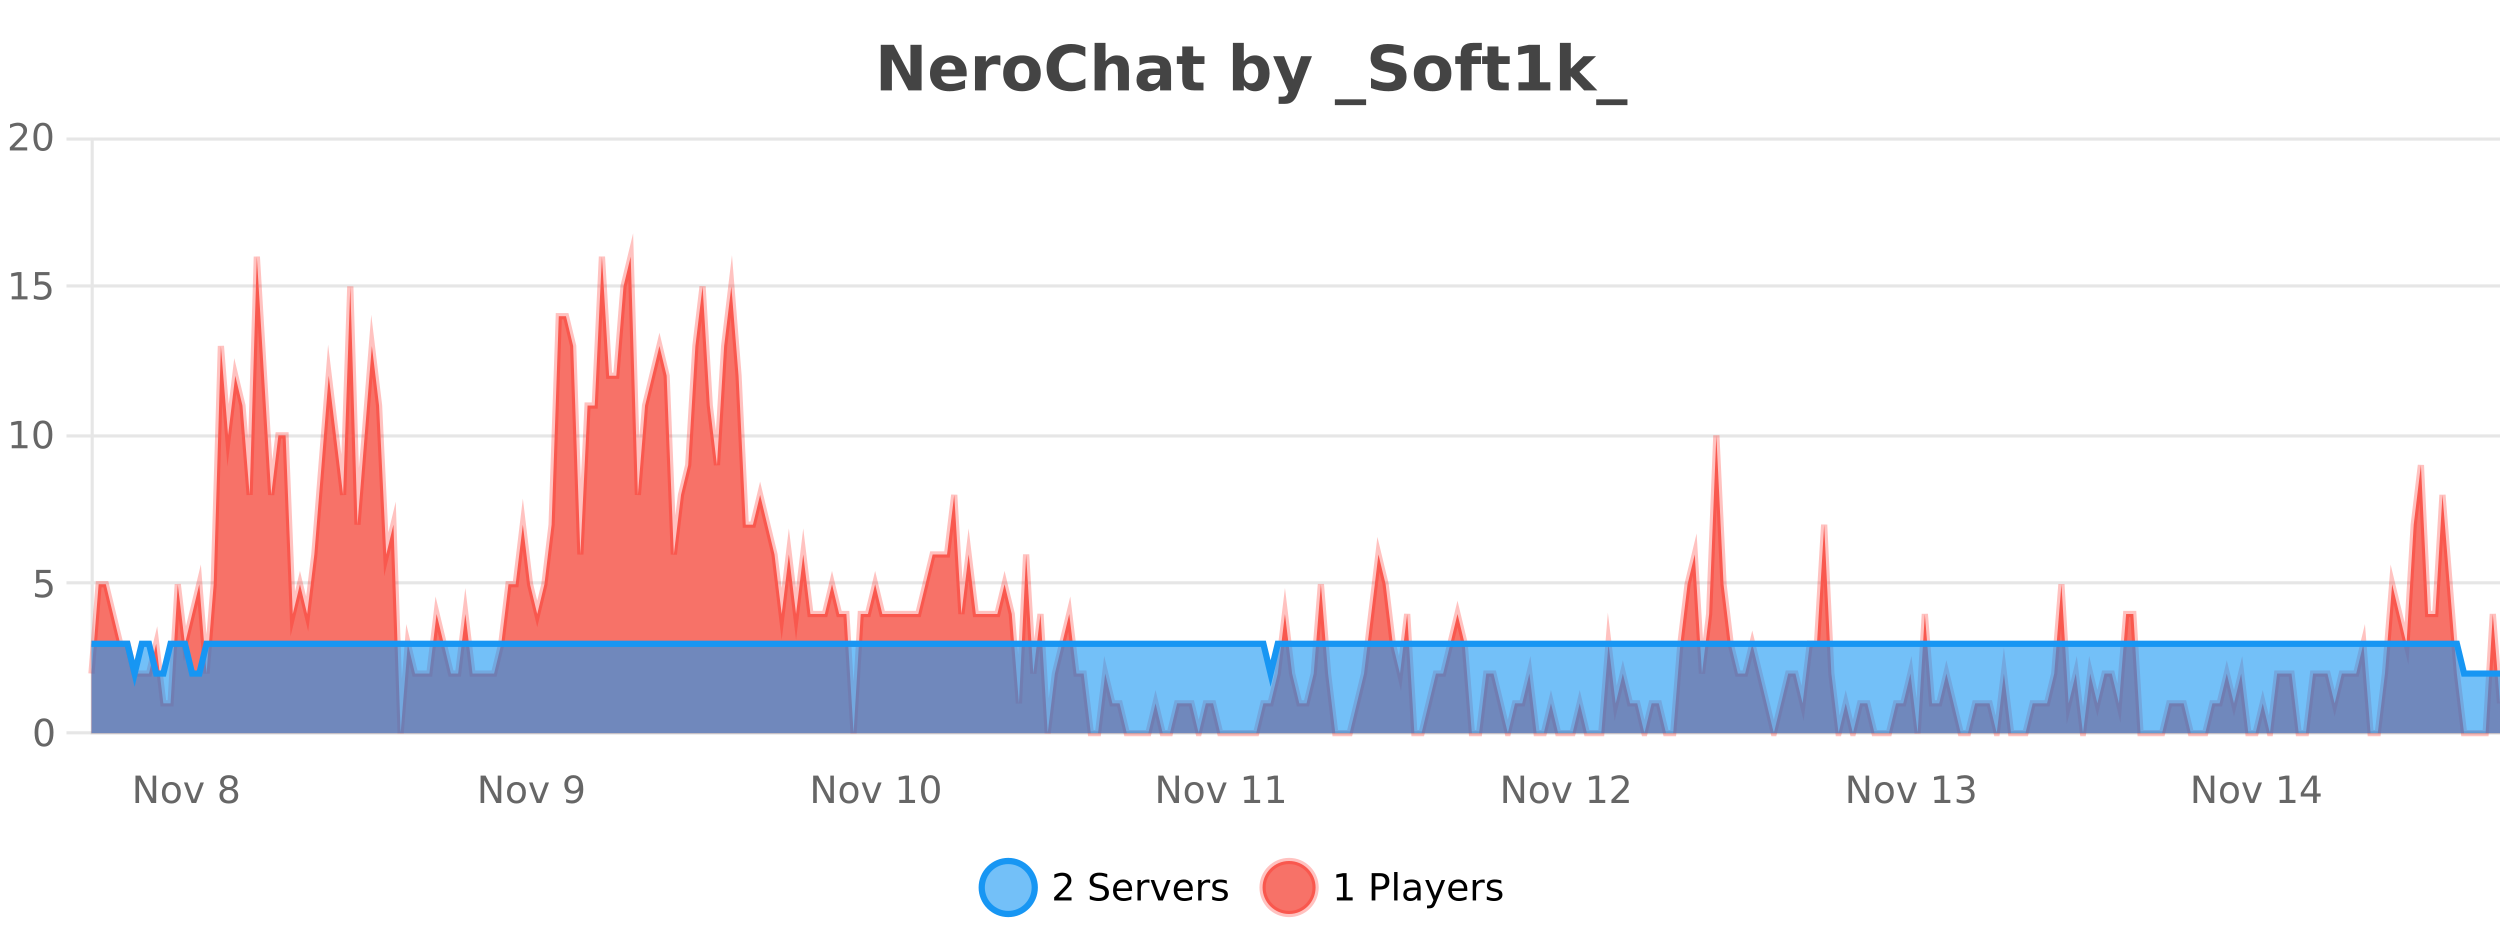
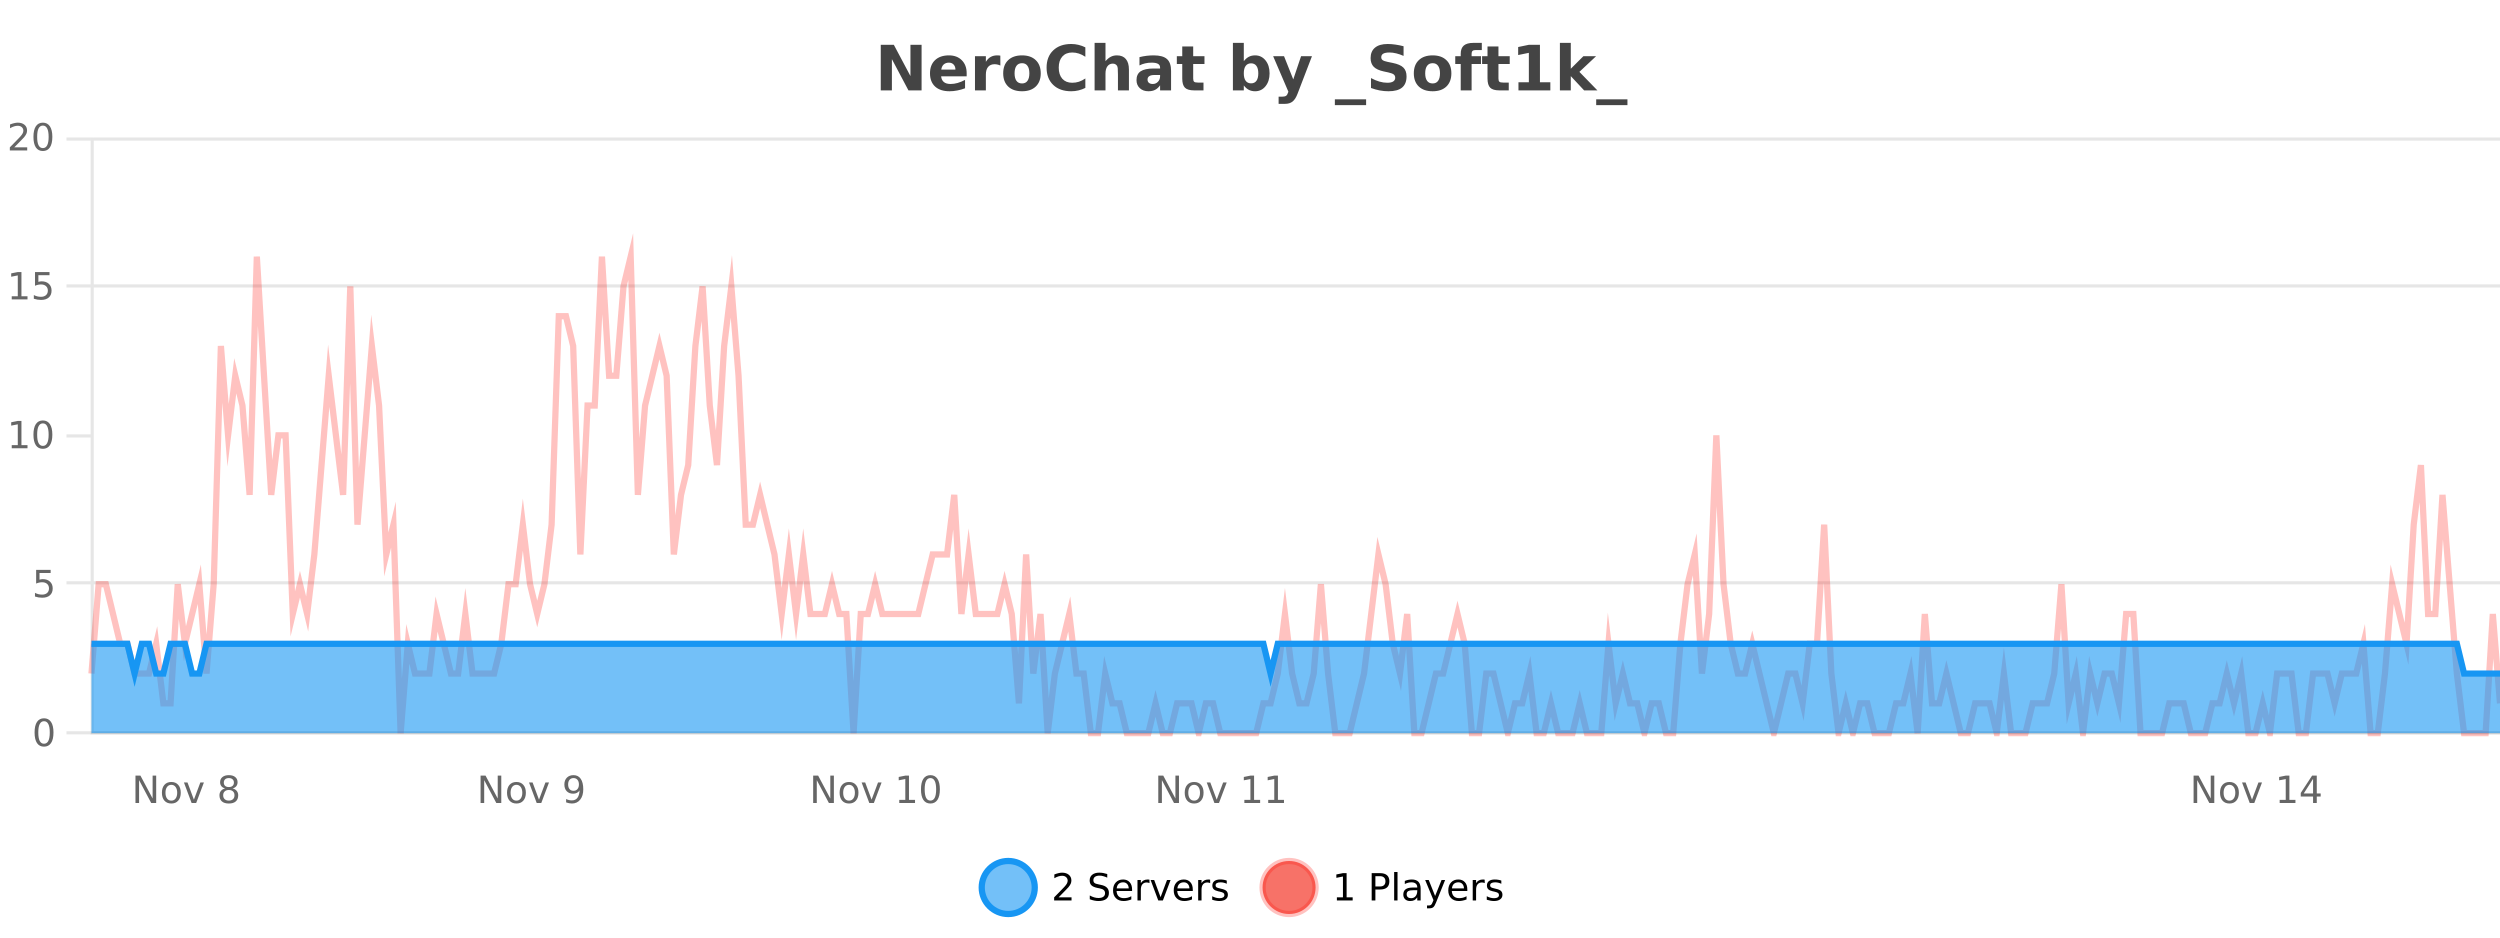
<svg xmlns="http://www.w3.org/2000/svg" width="800pt" height="300pt" viewBox="0 0 800 300" version="1.1">
  <defs>
    <clipPath id="clip1">
      <path d="M 285 263 L 360 263 L 360 300 L 285 300 Z M 285 263 " />
    </clipPath>
    <clipPath id="clip2">
      <path d="M 375 263 L 450 263 L 450 300 L 375 300 Z M 375 263 " />
    </clipPath>
    <clipPath id="clip3">
-       <path d="M 29.27 82 L 800 82 L 800 234.602 L 29.27 234.602 Z M 29.27 82 " />
-     </clipPath>
+       </clipPath>
    <clipPath id="clip4">
      <path d="M 28.27 53 L 800 53 L 800 235.602 L 28.27 235.602 Z M 28.27 53 " />
    </clipPath>
    <clipPath id="clip5">
      <path d="M 29.27 206 L 800 206 L 800 234.602 L 29.27 234.602 Z M 29.27 206 " />
    </clipPath>
    <clipPath id="clip6">
      <path d="M 28.27 177 L 800 177 L 800 235.602 L 28.27 235.602 Z M 28.27 177 " />
    </clipPath>
  </defs>
  <g id="surface2389621">
    <rect x="0" y="0" width="800" height="300" style="fill:rgb(100%,100%,100%);fill-opacity:1;stroke:none;" />
    <path style="fill:none;stroke-width:1;stroke-linecap:butt;stroke-linejoin:miter;stroke:rgb(0%,0%,0%);stroke-opacity:0.098;stroke-miterlimit:10;" d="M 30 234.5 L 800 234.5 " />
    <path style="fill:none;stroke-width:1;stroke-linecap:butt;stroke-linejoin:miter;stroke:rgb(0%,0%,0%);stroke-opacity:0.098;stroke-miterlimit:10;" d="M 21.27 234.5 L 29 234.5 " />
    <path style="fill:none;stroke-width:1;stroke-linecap:butt;stroke-linejoin:miter;stroke:rgb(0%,0%,0%);stroke-opacity:0.098;stroke-miterlimit:10;" d="M 30 186.5 L 800 186.5 " />
    <path style="fill:none;stroke-width:1;stroke-linecap:butt;stroke-linejoin:miter;stroke:rgb(0%,0%,0%);stroke-opacity:0.098;stroke-miterlimit:10;" d="M 21.27 186.5 L 29 186.5 " />
-     <path style="fill:none;stroke-width:1;stroke-linecap:butt;stroke-linejoin:miter;stroke:rgb(0%,0%,0%);stroke-opacity:0.098;stroke-miterlimit:10;" d="M 30 139.5 L 800 139.5 " />
    <path style="fill:none;stroke-width:1;stroke-linecap:butt;stroke-linejoin:miter;stroke:rgb(0%,0%,0%);stroke-opacity:0.098;stroke-miterlimit:10;" d="M 21.27 139.5 L 29 139.5 " />
    <path style="fill:none;stroke-width:1;stroke-linecap:butt;stroke-linejoin:miter;stroke:rgb(0%,0%,0%);stroke-opacity:0.098;stroke-miterlimit:10;" d="M 30 91.5 L 800 91.5 " />
    <path style="fill:none;stroke-width:1;stroke-linecap:butt;stroke-linejoin:miter;stroke:rgb(0%,0%,0%);stroke-opacity:0.098;stroke-miterlimit:10;" d="M 21.27 91.5 L 29 91.5 " />
    <path style="fill:none;stroke-width:1;stroke-linecap:butt;stroke-linejoin:miter;stroke:rgb(0%,0%,0%);stroke-opacity:0.098;stroke-miterlimit:10;" d="M 30 44.5 L 800 44.5 " />
    <path style="fill:none;stroke-width:1;stroke-linecap:butt;stroke-linejoin:miter;stroke:rgb(0%,0%,0%);stroke-opacity:0.098;stroke-miterlimit:10;" d="M 21.27 44.5 L 29 44.5 " />
    <path style=" stroke:none;fill-rule:nonzero;fill:rgb(9.02%,58.824%,95.294%);fill-opacity:0.6;" d="M 331.121 284 C 331.121 288.688 327.324 292.484 322.637 292.484 C 317.953 292.484 314.152 288.688 314.152 284 C 314.152 279.312 317.953 275.516 322.637 275.516 C 327.324 275.516 331.121 279.312 331.121 284 Z M 331.121 284 " />
    <g clip-path="url(#clip1)" clip-rule="nonzero">
      <path style="fill:none;stroke-width:2;stroke-linecap:butt;stroke-linejoin:miter;stroke:rgb(9.02%,58.824%,95.294%);stroke-opacity:1;stroke-miterlimit:10;" d="M 331.121 284 C 331.121 288.688 327.324 292.484 322.637 292.484 C 317.953 292.484 314.152 288.688 314.152 284 C 314.152 279.312 317.953 275.516 322.637 275.516 C 327.324 275.516 331.121 279.312 331.121 284 Z M 331.121 284 " />
    </g>
    <path style=" stroke:none;fill-rule:nonzero;fill:rgb(0%,0%,0%);fill-opacity:1;" d="M 338.75 287.156 L 342.891 287.156 L 342.891 288.156 L 337.328 288.156 L 337.328 287.156 C 337.773 286.699 338.383 286.078 339.156 285.297 C 339.938 284.508 340.426 283.996 340.625 283.766 C 341.008 283.352 341.273 282.996 341.422 282.703 C 341.578 282.402 341.656 282.109 341.656 281.828 C 341.656 281.359 341.488 280.98 341.156 280.688 C 340.832 280.398 340.41 280.25 339.891 280.25 C 339.516 280.25 339.117 280.312 338.703 280.438 C 338.297 280.562 337.859 280.762 337.391 281.031 L 337.391 279.828 C 337.867 279.641 338.312 279.5 338.719 279.406 C 339.133 279.305 339.516 279.25 339.859 279.25 C 340.766 279.25 341.488 279.48 342.031 279.938 C 342.57 280.387 342.844 280.992 342.844 281.75 C 342.844 282.105 342.773 282.445 342.641 282.766 C 342.504 283.09 342.258 283.469 341.906 283.906 C 341.801 284.023 341.488 284.352 340.969 284.891 C 340.445 285.434 339.707 286.188 338.75 287.156 Z M 354.32 279.688 L 354.32 280.844 C 353.871 280.637 353.445 280.48 353.039 280.375 C 352.641 280.262 352.262 280.203 351.898 280.203 C 351.25 280.203 350.75 280.328 350.398 280.578 C 350.055 280.828 349.883 281.188 349.883 281.656 C 349.883 282.043 349.996 282.336 350.227 282.531 C 350.453 282.73 350.898 282.887 351.555 283 L 352.258 283.156 C 353.141 283.324 353.793 283.621 354.211 284.047 C 354.637 284.465 354.852 285.027 354.852 285.734 C 354.852 286.59 354.562 287.234 353.992 287.672 C 353.43 288.109 352.594 288.328 351.492 288.328 C 351.086 288.328 350.648 288.281 350.18 288.188 C 349.711 288.094 349.227 287.953 348.727 287.766 L 348.727 286.547 C 349.203 286.82 349.672 287.023 350.133 287.156 C 350.602 287.293 351.055 287.359 351.492 287.359 C 352.168 287.359 352.688 287.23 353.055 286.969 C 353.43 286.699 353.617 286.32 353.617 285.828 C 353.617 285.402 353.48 285.07 353.211 284.828 C 352.949 284.578 352.516 284.398 351.914 284.281 L 351.195 284.141 C 350.309 283.965 349.668 283.688 349.273 283.312 C 348.887 282.938 348.695 282.418 348.695 281.75 C 348.695 280.969 348.965 280.359 349.508 279.922 C 350.047 279.477 350.797 279.25 351.758 279.25 C 352.172 279.25 352.59 279.289 353.008 279.359 C 353.434 279.434 353.871 279.543 354.32 279.688 Z M 362.266 284.609 L 362.266 285.125 L 357.297 285.125 C 357.348 285.875 357.57 286.445 357.969 286.828 C 358.375 287.215 358.93 287.406 359.641 287.406 C 360.055 287.406 360.457 287.359 360.844 287.266 C 361.238 287.164 361.629 287.008 362.016 286.797 L 362.016 287.828 C 361.617 287.984 361.219 288.105 360.812 288.188 C 360.406 288.281 359.992 288.328 359.578 288.328 C 358.535 288.328 357.707 288.027 357.094 287.422 C 356.477 286.809 356.172 285.98 356.172 284.938 C 356.172 283.867 356.461 283.016 357.047 282.391 C 357.629 281.758 358.41 281.438 359.391 281.438 C 360.273 281.438 360.973 281.727 361.484 282.297 C 362.004 282.859 362.266 283.633 362.266 284.609 Z M 361.188 284.281 C 361.176 283.699 361.008 283.23 360.688 282.875 C 360.363 282.523 359.938 282.344 359.406 282.344 C 358.801 282.344 358.316 282.516 357.953 282.859 C 357.598 283.203 357.395 283.684 357.344 284.297 Z M 367.836 282.594 C 367.711 282.531 367.574 282.484 367.43 282.453 C 367.293 282.414 367.137 282.391 366.961 282.391 C 366.355 282.391 365.887 282.59 365.555 282.984 C 365.23 283.383 365.07 283.953 365.07 284.703 L 365.07 288.156 L 363.992 288.156 L 363.992 281.594 L 365.07 281.594 L 365.07 282.609 C 365.297 282.215 365.594 281.922 365.961 281.734 C 366.324 281.539 366.766 281.438 367.289 281.438 C 367.359 281.438 367.438 281.445 367.523 281.453 C 367.617 281.465 367.715 281.48 367.82 281.5 Z M 368.195 281.594 L 369.336 281.594 L 371.383 287.094 L 373.445 281.594 L 374.586 281.594 L 372.117 288.156 L 370.648 288.156 Z M 381.688 284.609 L 381.688 285.125 L 376.719 285.125 C 376.77 285.875 376.992 286.445 377.391 286.828 C 377.797 287.215 378.352 287.406 379.062 287.406 C 379.477 287.406 379.879 287.359 380.266 287.266 C 380.66 287.164 381.051 287.008 381.438 286.797 L 381.438 287.828 C 381.039 287.984 380.641 288.105 380.234 288.188 C 379.828 288.281 379.414 288.328 379 288.328 C 377.957 288.328 377.129 288.027 376.516 287.422 C 375.898 286.809 375.594 285.98 375.594 284.938 C 375.594 283.867 375.883 283.016 376.469 282.391 C 377.051 281.758 377.832 281.438 378.812 281.438 C 379.695 281.438 380.395 281.727 380.906 282.297 C 381.426 282.859 381.688 283.633 381.688 284.609 Z M 380.609 284.281 C 380.598 283.699 380.43 283.23 380.109 282.875 C 379.785 282.523 379.359 282.344 378.828 282.344 C 378.223 282.344 377.738 282.516 377.375 282.859 C 377.02 283.203 376.816 283.684 376.766 284.297 Z M 387.258 282.594 C 387.133 282.531 386.996 282.484 386.852 282.453 C 386.715 282.414 386.559 282.391 386.383 282.391 C 385.777 282.391 385.309 282.59 384.977 282.984 C 384.652 283.383 384.492 283.953 384.492 284.703 L 384.492 288.156 L 383.414 288.156 L 383.414 281.594 L 384.492 281.594 L 384.492 282.609 C 384.719 282.215 385.016 281.922 385.383 281.734 C 385.746 281.539 386.188 281.438 386.711 281.438 C 386.781 281.438 386.859 281.445 386.945 281.453 C 387.039 281.465 387.137 281.48 387.242 281.5 Z M 392.562 281.781 L 392.562 282.812 C 392.258 282.656 391.941 282.543 391.609 282.469 C 391.285 282.387 390.945 282.344 390.594 282.344 C 390.062 282.344 389.66 282.43 389.391 282.594 C 389.117 282.75 388.984 282.996 388.984 283.328 C 388.984 283.578 389.078 283.777 389.266 283.922 C 389.461 284.059 389.852 284.188 390.438 284.312 L 390.797 284.406 C 391.566 284.562 392.113 284.793 392.438 285.094 C 392.758 285.398 392.922 285.812 392.922 286.344 C 392.922 286.961 392.676 287.445 392.188 287.797 C 391.707 288.152 391.047 288.328 390.203 288.328 C 389.848 288.328 389.477 288.289 389.094 288.219 C 388.719 288.156 388.32 288.059 387.906 287.922 L 387.906 286.797 C 388.301 287.008 388.691 287.164 389.078 287.266 C 389.461 287.371 389.848 287.422 390.234 287.422 C 390.734 287.422 391.117 287.34 391.391 287.172 C 391.672 286.996 391.812 286.746 391.812 286.422 C 391.812 286.133 391.711 285.906 391.516 285.75 C 391.316 285.594 390.883 285.445 390.219 285.297 L 389.844 285.219 C 389.176 285.074 388.691 284.855 388.391 284.562 C 388.098 284.273 387.953 283.875 387.953 283.375 C 387.953 282.75 388.172 282.273 388.609 281.938 C 389.047 281.605 389.664 281.438 390.469 281.438 C 390.863 281.438 391.238 281.469 391.594 281.531 C 391.945 281.586 392.27 281.668 392.562 281.781 Z M 332.637 277.016 " />
    <path style=" stroke:none;fill-rule:nonzero;fill:rgb(96.863%,44.706%,40.784%);fill-opacity:1;" d="M 420.988 284 C 420.988 288.688 417.191 292.484 412.504 292.484 C 407.82 292.484 404.02 288.688 404.02 284 C 404.02 279.312 407.82 275.516 412.504 275.516 C 417.191 275.516 420.988 279.312 420.988 284 Z M 420.988 284 " />
    <g clip-path="url(#clip2)" clip-rule="nonzero">
      <path style="fill:none;stroke-width:2;stroke-linecap:butt;stroke-linejoin:miter;stroke:rgb(100%,4.706%,0%);stroke-opacity:0.247;stroke-miterlimit:10;" d="M 420.988 284 C 420.988 288.688 417.191 292.484 412.504 292.484 C 407.82 292.484 404.02 288.688 404.02 284 C 404.02 279.312 407.82 275.516 412.504 275.516 C 417.191 275.516 420.988 279.312 420.988 284 Z M 420.988 284 " />
    </g>
    <path style=" stroke:none;fill-rule:nonzero;fill:rgb(0%,0%,0%);fill-opacity:1;" d="M 427.805 287.156 L 429.742 287.156 L 429.742 280.484 L 427.633 280.906 L 427.633 279.828 L 429.727 279.406 L 430.914 279.406 L 430.914 287.156 L 432.852 287.156 L 432.852 288.156 L 427.805 288.156 Z M 440.125 280.375 L 440.125 283.672 L 441.609 283.672 C 442.16 283.672 442.586 283.531 442.891 283.25 C 443.191 282.961 443.344 282.547 443.344 282.016 C 443.344 281.496 443.191 281.094 442.891 280.812 C 442.586 280.523 442.16 280.375 441.609 280.375 Z M 438.938 279.406 L 441.609 279.406 C 442.598 279.406 443.344 279.633 443.844 280.078 C 444.344 280.516 444.594 281.164 444.594 282.016 C 444.594 282.883 444.344 283.539 443.844 283.984 C 443.344 284.422 442.598 284.641 441.609 284.641 L 440.125 284.641 L 440.125 288.156 L 438.938 288.156 Z M 446.129 279.031 L 447.207 279.031 L 447.207 288.156 L 446.129 288.156 Z M 452.445 284.859 C 451.578 284.859 450.977 284.961 450.633 285.156 C 450.297 285.355 450.133 285.695 450.133 286.172 C 450.133 286.559 450.258 286.867 450.508 287.094 C 450.766 287.312 451.109 287.422 451.539 287.422 C 452.141 287.422 452.621 287.215 452.977 286.797 C 453.34 286.371 453.523 285.805 453.523 285.094 L 453.523 284.859 Z M 454.602 284.406 L 454.602 288.156 L 453.523 288.156 L 453.523 287.156 C 453.273 287.555 452.965 287.852 452.602 288.047 C 452.234 288.234 451.789 288.328 451.258 288.328 C 450.578 288.328 450.043 288.141 449.648 287.766 C 449.25 287.383 449.055 286.875 449.055 286.25 C 449.055 285.512 449.297 284.953 449.789 284.578 C 450.289 284.203 451.027 284.016 452.008 284.016 L 453.523 284.016 L 453.523 283.906 C 453.523 283.406 453.355 283.023 453.023 282.75 C 452.699 282.48 452.246 282.344 451.664 282.344 C 451.289 282.344 450.918 282.391 450.555 282.484 C 450.199 282.578 449.859 282.715 449.539 282.891 L 449.539 281.891 C 449.934 281.734 450.312 281.621 450.68 281.547 C 451.055 281.477 451.418 281.438 451.773 281.438 C 452.719 281.438 453.43 281.684 453.898 282.172 C 454.367 282.664 454.602 283.406 454.602 284.406 Z M 459.551 288.766 C 459.246 289.547 458.949 290.055 458.66 290.297 C 458.367 290.535 457.98 290.656 457.504 290.656 L 456.645 290.656 L 456.645 289.75 L 457.27 289.75 C 457.57 289.75 457.801 289.676 457.957 289.531 C 458.121 289.395 458.305 289.066 458.504 288.547 L 458.707 288.047 L 456.051 281.594 L 457.191 281.594 L 459.238 286.719 L 461.301 281.594 L 462.441 281.594 Z M 469.543 284.609 L 469.543 285.125 L 464.574 285.125 C 464.625 285.875 464.848 286.445 465.246 286.828 C 465.652 287.215 466.207 287.406 466.918 287.406 C 467.332 287.406 467.734 287.359 468.121 287.266 C 468.516 287.164 468.906 287.008 469.293 286.797 L 469.293 287.828 C 468.895 287.984 468.496 288.105 468.09 288.188 C 467.684 288.281 467.27 288.328 466.855 288.328 C 465.812 288.328 464.984 288.027 464.371 287.422 C 463.754 286.809 463.449 285.98 463.449 284.938 C 463.449 283.867 463.738 283.016 464.324 282.391 C 464.906 281.758 465.688 281.438 466.668 281.438 C 467.551 281.438 468.25 281.727 468.762 282.297 C 469.281 282.859 469.543 283.633 469.543 284.609 Z M 468.465 284.281 C 468.453 283.699 468.285 283.23 467.965 282.875 C 467.641 282.523 467.215 282.344 466.684 282.344 C 466.078 282.344 465.594 282.516 465.23 282.859 C 464.875 283.203 464.672 283.684 464.621 284.297 Z M 475.113 282.594 C 474.988 282.531 474.852 282.484 474.707 282.453 C 474.57 282.414 474.414 282.391 474.238 282.391 C 473.633 282.391 473.164 282.59 472.832 282.984 C 472.508 283.383 472.348 283.953 472.348 284.703 L 472.348 288.156 L 471.27 288.156 L 471.27 281.594 L 472.348 281.594 L 472.348 282.609 C 472.574 282.215 472.871 281.922 473.238 281.734 C 473.602 281.539 474.043 281.438 474.566 281.438 C 474.637 281.438 474.715 281.445 474.801 281.453 C 474.895 281.465 474.992 281.48 475.098 281.5 Z M 480.422 281.781 L 480.422 282.812 C 480.117 282.656 479.801 282.543 479.469 282.469 C 479.145 282.387 478.805 282.344 478.453 282.344 C 477.922 282.344 477.52 282.43 477.25 282.594 C 476.977 282.75 476.844 282.996 476.844 283.328 C 476.844 283.578 476.938 283.777 477.125 283.922 C 477.32 284.059 477.711 284.188 478.297 284.312 L 478.656 284.406 C 479.426 284.562 479.973 284.793 480.297 285.094 C 480.617 285.398 480.781 285.812 480.781 286.344 C 480.781 286.961 480.535 287.445 480.047 287.797 C 479.566 288.152 478.906 288.328 478.062 288.328 C 477.707 288.328 477.336 288.289 476.953 288.219 C 476.578 288.156 476.18 288.059 475.766 287.922 L 475.766 286.797 C 476.16 287.008 476.551 287.164 476.938 287.266 C 477.32 287.371 477.707 287.422 478.094 287.422 C 478.594 287.422 478.977 287.34 479.25 287.172 C 479.531 286.996 479.672 286.746 479.672 286.422 C 479.672 286.133 479.57 285.906 479.375 285.75 C 479.176 285.594 478.742 285.445 478.078 285.297 L 477.703 285.219 C 477.035 285.074 476.551 284.855 476.25 284.562 C 475.957 284.273 475.812 283.875 475.812 283.375 C 475.812 282.75 476.031 282.273 476.469 281.938 C 476.906 281.605 477.523 281.438 478.328 281.438 C 478.723 281.438 479.098 281.469 479.453 281.531 C 479.805 281.586 480.129 281.668 480.422 281.781 Z M 422.504 277.016 " />
    <path style=" stroke:none;fill-rule:nonzero;fill:rgb(26.667%,26.667%,26.667%);fill-opacity:1;" d="M 281.844 14.344 L 286.031 14.344 L 291.344 24.344 L 291.344 14.344 L 294.906 14.344 L 294.906 28.922 L 290.703 28.922 L 285.406 18.922 L 285.406 28.922 L 281.844 28.922 Z M 309.332 23.422 L 309.332 24.422 L 301.16 24.422 C 301.242 25.246 301.539 25.859 302.051 26.266 C 302.559 26.672 303.27 26.875 304.176 26.875 C 304.914 26.875 305.668 26.766 306.441 26.547 C 307.211 26.328 308.004 26 308.816 25.562 L 308.816 28.25 C 307.992 28.562 307.164 28.797 306.332 28.953 C 305.508 29.117 304.684 29.203 303.863 29.203 C 301.883 29.203 300.34 28.703 299.238 27.703 C 298.145 26.695 297.598 25.281 297.598 23.469 C 297.598 21.68 298.133 20.273 299.207 19.25 C 300.289 18.23 301.773 17.719 303.66 17.719 C 305.379 17.719 306.754 18.242 307.785 19.281 C 308.816 20.312 309.332 21.695 309.332 23.422 Z M 305.738 22.266 C 305.738 21.602 305.543 21.062 305.16 20.656 C 304.773 20.25 304.27 20.047 303.645 20.047 C 302.965 20.047 302.414 20.242 301.988 20.625 C 301.57 21 301.309 21.547 301.207 22.266 Z M 320.117 20.969 C 319.805 20.824 319.496 20.719 319.195 20.656 C 318.891 20.586 318.59 20.547 318.289 20.547 C 317.383 20.547 316.684 20.836 316.195 21.406 C 315.715 21.98 315.477 22.805 315.477 23.875 L 315.477 28.922 L 311.992 28.922 L 311.992 17.984 L 315.477 17.984 L 315.477 19.781 C 315.922 19.062 316.438 18.543 317.023 18.219 C 317.605 17.887 318.305 17.719 319.117 17.719 C 319.242 17.719 319.371 17.727 319.508 17.734 C 319.641 17.746 319.84 17.766 320.102 17.797 Z M 327.055 20.219 C 326.273 20.219 325.68 20.5 325.273 21.062 C 324.867 21.617 324.664 22.418 324.664 23.469 C 324.664 24.512 324.867 25.312 325.273 25.875 C 325.68 26.43 326.273 26.703 327.055 26.703 C 327.812 26.703 328.391 26.43 328.789 25.875 C 329.195 25.312 329.398 24.512 329.398 23.469 C 329.398 22.418 329.195 21.617 328.789 21.062 C 328.391 20.5 327.812 20.219 327.055 20.219 Z M 327.055 17.719 C 328.93 17.719 330.391 18.23 331.445 19.25 C 332.508 20.262 333.039 21.668 333.039 23.469 C 333.039 25.262 332.508 26.668 331.445 27.688 C 330.391 28.699 328.93 29.203 327.055 29.203 C 325.156 29.203 323.68 28.699 322.617 27.688 C 321.555 26.668 321.023 25.262 321.023 23.469 C 321.023 21.668 321.555 20.262 322.617 19.25 C 323.68 18.23 325.156 17.719 327.055 17.719 Z M 347.312 28.125 C 346.613 28.48 345.891 28.746 345.141 28.922 C 344.398 29.109 343.617 29.203 342.797 29.203 C 340.367 29.203 338.445 28.527 337.031 27.172 C 335.613 25.809 334.906 23.965 334.906 21.641 C 334.906 19.32 335.613 17.48 337.031 16.125 C 338.445 14.762 340.367 14.078 342.797 14.078 C 343.617 14.078 344.398 14.172 345.141 14.359 C 345.891 14.539 346.613 14.805 347.312 15.156 L 347.312 18.172 C 346.613 17.703 345.926 17.359 345.25 17.141 C 344.57 16.914 343.859 16.797 343.109 16.797 C 341.766 16.797 340.707 17.23 339.938 18.094 C 339.176 18.949 338.797 20.133 338.797 21.641 C 338.797 23.152 339.176 24.34 339.938 25.203 C 340.707 26.059 341.766 26.484 343.109 26.484 C 343.859 26.484 344.57 26.375 345.25 26.156 C 345.926 25.93 346.613 25.578 347.312 25.109 Z M 361.258 22.266 L 361.258 28.922 L 357.742 28.922 L 357.742 23.844 C 357.742 22.887 357.719 22.23 357.68 21.875 C 357.637 21.512 357.562 21.246 357.461 21.078 C 357.324 20.852 357.137 20.672 356.898 20.547 C 356.668 20.422 356.402 20.359 356.102 20.359 C 355.371 20.359 354.797 20.641 354.383 21.203 C 353.965 21.766 353.758 22.547 353.758 23.547 L 353.758 28.922 L 350.273 28.922 L 350.273 13.719 L 353.758 13.719 L 353.758 19.578 C 354.289 18.945 354.852 18.477 355.445 18.172 C 356.039 17.871 356.688 17.719 357.398 17.719 C 358.668 17.719 359.625 18.109 360.273 18.891 C 360.93 19.664 361.258 20.789 361.258 22.266 Z M 369.398 24 C 368.668 24 368.121 24.125 367.758 24.375 C 367.391 24.617 367.211 24.98 367.211 25.469 C 367.211 25.906 367.355 26.25 367.648 26.5 C 367.949 26.75 368.359 26.875 368.883 26.875 C 369.539 26.875 370.09 26.641 370.539 26.172 C 370.996 25.703 371.227 25.117 371.227 24.406 L 371.227 24 Z M 374.742 22.688 L 374.742 28.922 L 371.227 28.922 L 371.227 27.297 C 370.758 27.965 370.227 28.449 369.633 28.75 C 369.047 29.051 368.336 29.203 367.492 29.203 C 366.367 29.203 365.449 28.875 364.742 28.219 C 364.031 27.555 363.68 26.695 363.68 25.641 C 363.68 24.359 364.117 23.422 364.992 22.828 C 365.875 22.227 367.266 21.922 369.164 21.922 L 371.227 21.922 L 371.227 21.641 C 371.227 21.09 371.008 20.688 370.57 20.438 C 370.133 20.18 369.449 20.047 368.523 20.047 C 367.773 20.047 367.074 20.125 366.43 20.281 C 365.781 20.43 365.184 20.648 364.633 20.938 L 364.633 18.281 C 365.383 18.094 366.133 17.953 366.883 17.859 C 367.641 17.766 368.402 17.719 369.164 17.719 C 371.133 17.719 372.555 18.109 373.43 18.891 C 374.305 19.664 374.742 20.93 374.742 22.688 Z M 381.82 14.875 L 381.82 17.984 L 385.43 17.984 L 385.43 20.484 L 381.82 20.484 L 381.82 25.125 C 381.82 25.637 381.918 25.98 382.117 26.156 C 382.324 26.336 382.727 26.422 383.32 26.422 L 385.117 26.422 L 385.117 28.922 L 382.117 28.922 C 380.742 28.922 379.762 28.637 379.18 28.062 C 378.605 27.48 378.32 26.5 378.32 25.125 L 378.32 20.484 L 376.586 20.484 L 376.586 17.984 L 378.32 17.984 L 378.32 14.875 Z M 400.344 26.672 C 401.094 26.672 401.664 26.402 402.062 25.859 C 402.457 25.309 402.656 24.512 402.656 23.469 C 402.656 22.43 402.457 21.637 402.062 21.094 C 401.664 20.543 401.094 20.266 400.344 20.266 C 399.594 20.266 399.016 20.543 398.609 21.094 C 398.211 21.637 398.016 22.43 398.016 23.469 C 398.016 24.5 398.211 25.293 398.609 25.844 C 399.016 26.398 399.594 26.672 400.344 26.672 Z M 398.016 19.578 C 398.504 18.945 399.039 18.477 399.625 18.172 C 400.207 17.871 400.879 17.719 401.641 17.719 C 402.992 17.719 404.102 18.258 404.969 19.328 C 405.832 20.402 406.266 21.781 406.266 23.469 C 406.266 25.148 405.832 26.523 404.969 27.594 C 404.102 28.668 402.992 29.203 401.641 29.203 C 400.879 29.203 400.207 29.051 399.625 28.75 C 399.039 28.449 398.504 27.98 398.016 27.344 L 398.016 28.922 L 394.531 28.922 L 394.531 13.719 L 398.016 13.719 Z M 407.406 17.984 L 410.891 17.984 L 413.844 25.406 L 416.344 17.984 L 419.828 17.984 L 415.234 29.953 C 414.773 31.172 414.234 32.02 413.609 32.5 C 412.992 32.988 412.188 33.234 411.188 33.234 L 409.156 33.234 L 409.156 30.938 L 410.25 30.938 C 410.844 30.938 411.273 30.844 411.547 30.656 C 411.816 30.469 412.023 30.129 412.172 29.641 L 412.281 29.344 Z M 437.156 31.781 L 437.156 33.641 L 427.156 33.641 L 427.156 31.781 Z M 449.141 14.797 L 449.141 17.891 C 448.336 17.527 447.555 17.258 446.797 17.078 C 446.035 16.891 445.316 16.797 444.641 16.797 C 443.742 16.797 443.078 16.922 442.641 17.172 C 442.211 17.422 442 17.809 442 18.328 C 442 18.715 442.145 19.016 442.438 19.234 C 442.727 19.453 443.254 19.641 444.016 19.797 L 445.609 20.125 C 447.234 20.449 448.383 20.945 449.062 21.609 C 449.75 22.277 450.094 23.219 450.094 24.438 C 450.094 26.043 449.613 27.242 448.656 28.031 C 447.707 28.812 446.254 29.203 444.297 29.203 C 443.367 29.203 442.438 29.113 441.5 28.938 C 440.57 28.762 439.645 28.5 438.719 28.156 L 438.719 24.984 C 439.645 25.484 440.539 25.859 441.406 26.109 C 442.281 26.359 443.125 26.484 443.938 26.484 C 444.758 26.484 445.383 26.352 445.812 26.078 C 446.25 25.797 446.469 25.402 446.469 24.891 C 446.469 24.445 446.316 24.094 446.016 23.844 C 445.723 23.594 445.133 23.371 444.25 23.172 L 442.797 22.859 C 441.336 22.547 440.27 22.055 439.594 21.375 C 438.926 20.688 438.594 19.762 438.594 18.594 C 438.594 17.148 439.062 16.031 440 15.25 C 440.938 14.469 442.285 14.078 444.047 14.078 C 444.848 14.078 445.672 14.141 446.516 14.266 C 447.359 14.383 448.234 14.559 449.141 14.797 Z M 458.453 20.219 C 457.672 20.219 457.078 20.5 456.672 21.062 C 456.266 21.617 456.062 22.418 456.062 23.469 C 456.062 24.512 456.266 25.312 456.672 25.875 C 457.078 26.43 457.672 26.703 458.453 26.703 C 459.211 26.703 459.789 26.43 460.188 25.875 C 460.594 25.312 460.797 24.512 460.797 23.469 C 460.797 22.418 460.594 21.617 460.188 21.062 C 459.789 20.5 459.211 20.219 458.453 20.219 Z M 458.453 17.719 C 460.328 17.719 461.789 18.23 462.844 19.25 C 463.906 20.262 464.438 21.668 464.438 23.469 C 464.438 25.262 463.906 26.668 462.844 27.688 C 461.789 28.699 460.328 29.203 458.453 29.203 C 456.555 29.203 455.078 28.699 454.016 27.688 C 452.953 26.668 452.422 25.262 452.422 23.469 C 452.422 21.668 452.953 20.262 454.016 19.25 C 455.078 18.23 456.555 17.719 458.453 17.719 Z M 474.18 13.719 L 474.18 16.016 L 472.242 16.016 C 471.75 16.016 471.406 16.109 471.211 16.297 C 471.012 16.477 470.914 16.781 470.914 17.219 L 470.914 17.984 L 473.914 17.984 L 473.914 20.484 L 470.914 20.484 L 470.914 28.922 L 467.43 28.922 L 467.43 20.484 L 465.68 20.484 L 465.68 17.984 L 467.43 17.984 L 467.43 17.219 C 467.43 16.031 467.758 15.152 468.414 14.578 C 469.078 14.008 470.109 13.719 471.508 13.719 Z M 479.504 14.875 L 479.504 17.984 L 483.113 17.984 L 483.113 20.484 L 479.504 20.484 L 479.504 25.125 C 479.504 25.637 479.602 25.98 479.801 26.156 C 480.008 26.336 480.41 26.422 481.004 26.422 L 482.801 26.422 L 482.801 28.922 L 479.801 28.922 C 478.426 28.922 477.445 28.637 476.863 28.062 C 476.289 27.48 476.004 26.5 476.004 25.125 L 476.004 20.484 L 474.27 20.484 L 474.27 17.984 L 476.004 17.984 L 476.004 14.875 Z M 485.906 26.328 L 489.234 26.328 L 489.234 16.906 L 485.812 17.609 L 485.812 15.047 L 489.203 14.344 L 492.781 14.344 L 492.781 26.328 L 496.109 26.328 L 496.109 28.922 L 485.906 28.922 Z M 499.168 13.719 L 502.652 13.719 L 502.652 22 L 506.684 17.984 L 510.746 17.984 L 505.402 23 L 511.168 28.922 L 506.918 28.922 L 502.652 24.359 L 502.652 28.922 L 499.168 28.922 Z M 520.781 31.781 L 520.781 33.641 L 510.781 33.641 L 510.781 31.781 Z M 280 10.359 " />
    <path style="fill:none;stroke-width:1;stroke-linecap:butt;stroke-linejoin:miter;stroke:rgb(0%,0%,0%);stroke-opacity:0.098;stroke-miterlimit:10;" d="M 29 234.5 L 801 234.5 " />
    <path style=" stroke:none;fill-rule:nonzero;fill:rgb(40%,40%,40%);fill-opacity:1;" d="M 43.352 248.203 L 44.945 248.203 L 48.836 255.516 L 48.836 248.203 L 49.977 248.203 L 49.977 256.953 L 48.383 256.953 L 44.508 249.641 L 44.508 256.953 L 43.352 256.953 Z M 54.828 251.141 C 54.254 251.141 53.797 251.371 53.453 251.828 C 53.117 252.277 52.953 252.891 52.953 253.672 C 52.953 254.465 53.117 255.086 53.453 255.531 C 53.785 255.98 54.242 256.203 54.828 256.203 C 55.398 256.203 55.852 255.98 56.188 255.531 C 56.531 255.074 56.703 254.453 56.703 253.672 C 56.703 252.902 56.531 252.289 56.188 251.828 C 55.852 251.371 55.398 251.141 54.828 251.141 Z M 54.828 250.234 C 55.766 250.234 56.5 250.543 57.031 251.156 C 57.57 251.762 57.844 252.602 57.844 253.672 C 57.844 254.746 57.57 255.59 57.031 256.203 C 56.5 256.82 55.766 257.125 54.828 257.125 C 53.891 257.125 53.148 256.82 52.609 256.203 C 52.078 255.59 51.812 254.746 51.812 253.672 C 51.812 252.602 52.078 251.762 52.609 251.156 C 53.148 250.543 53.891 250.234 54.828 250.234 Z M 58.859 250.391 L 60 250.391 L 62.047 255.891 L 64.109 250.391 L 65.25 250.391 L 62.781 256.953 L 61.312 256.953 Z M 73.227 252.797 C 72.664 252.797 72.219 252.949 71.898 253.25 C 71.574 253.555 71.414 253.965 71.414 254.484 C 71.414 255.016 71.574 255.434 71.898 255.734 C 72.219 256.039 72.664 256.188 73.227 256.188 C 73.789 256.188 74.23 256.039 74.555 255.734 C 74.875 255.434 75.039 255.016 75.039 254.484 C 75.039 253.965 74.875 253.555 74.555 253.25 C 74.242 252.949 73.797 252.797 73.227 252.797 Z M 72.039 252.297 C 71.539 252.172 71.141 251.938 70.852 251.594 C 70.57 251.242 70.43 250.812 70.43 250.312 C 70.43 249.617 70.68 249.062 71.18 248.656 C 71.68 248.25 72.359 248.047 73.227 248.047 C 74.102 248.047 74.781 248.25 75.273 248.656 C 75.773 249.062 76.023 249.617 76.023 250.312 C 76.023 250.812 75.883 251.242 75.602 251.594 C 75.32 251.938 74.922 252.172 74.414 252.297 C 74.984 252.434 75.43 252.695 75.742 253.078 C 76.062 253.465 76.227 253.934 76.227 254.484 C 76.227 255.34 75.965 255.996 75.445 256.453 C 74.934 256.902 74.195 257.125 73.227 257.125 C 72.266 257.125 71.527 256.902 71.008 256.453 C 70.484 255.996 70.227 255.34 70.227 254.484 C 70.227 253.934 70.387 253.465 70.711 253.078 C 71.031 252.695 71.477 252.434 72.039 252.297 Z M 71.617 250.422 C 71.617 250.883 71.758 251.234 72.039 251.484 C 72.32 251.734 72.715 251.859 73.227 251.859 C 73.734 251.859 74.133 251.734 74.414 251.484 C 74.703 251.234 74.852 250.883 74.852 250.422 C 74.852 249.977 74.703 249.625 74.414 249.375 C 74.133 249.117 73.734 248.984 73.227 248.984 C 72.715 248.984 72.32 249.117 72.039 249.375 C 71.758 249.625 71.617 249.977 71.617 250.422 Z M 42.18 245.816 " />
    <path style=" stroke:none;fill-rule:nonzero;fill:rgb(40%,40%,40%);fill-opacity:1;" d="M 153.785 248.203 L 155.379 248.203 L 159.27 255.516 L 159.27 248.203 L 160.41 248.203 L 160.41 256.953 L 158.816 256.953 L 154.941 249.641 L 154.941 256.953 L 153.785 256.953 Z M 165.262 251.141 C 164.688 251.141 164.23 251.371 163.887 251.828 C 163.551 252.277 163.387 252.891 163.387 253.672 C 163.387 254.465 163.551 255.086 163.887 255.531 C 164.219 255.98 164.676 256.203 165.262 256.203 C 165.832 256.203 166.285 255.98 166.621 255.531 C 166.965 255.074 167.137 254.453 167.137 253.672 C 167.137 252.902 166.965 252.289 166.621 251.828 C 166.285 251.371 165.832 251.141 165.262 251.141 Z M 165.262 250.234 C 166.199 250.234 166.934 250.543 167.465 251.156 C 168.004 251.762 168.277 252.602 168.277 253.672 C 168.277 254.746 168.004 255.59 167.465 256.203 C 166.934 256.82 166.199 257.125 165.262 257.125 C 164.324 257.125 163.582 256.82 163.043 256.203 C 162.512 255.59 162.246 254.746 162.246 253.672 C 162.246 252.602 162.512 251.762 163.043 251.156 C 163.582 250.543 164.324 250.234 165.262 250.234 Z M 169.289 250.391 L 170.43 250.391 L 172.477 255.891 L 174.539 250.391 L 175.68 250.391 L 173.211 256.953 L 171.742 256.953 Z M 181.16 256.766 L 181.16 255.688 C 181.461 255.836 181.762 255.945 182.066 256.016 C 182.367 256.09 182.668 256.125 182.973 256.125 C 183.754 256.125 184.348 255.867 184.754 255.344 C 185.168 254.812 185.402 254.012 185.457 252.938 C 185.238 253.281 184.949 253.543 184.598 253.719 C 184.254 253.898 183.867 253.984 183.441 253.984 C 182.566 253.984 181.871 253.727 181.363 253.203 C 180.852 252.672 180.598 251.945 180.598 251.016 C 180.598 250.121 180.863 249.402 181.395 248.859 C 181.926 248.32 182.633 248.047 183.52 248.047 C 184.527 248.047 185.301 248.438 185.832 249.219 C 186.371 249.992 186.645 251.117 186.645 252.594 C 186.645 253.969 186.316 255.07 185.66 255.891 C 185.004 256.715 184.121 257.125 183.02 257.125 C 182.715 257.125 182.414 257.094 182.113 257.031 C 181.809 256.977 181.492 256.891 181.16 256.766 Z M 183.52 253.062 C 184.051 253.062 184.473 252.883 184.785 252.516 C 185.098 252.152 185.254 251.652 185.254 251.016 C 185.254 250.391 185.098 249.898 184.785 249.531 C 184.473 249.168 184.051 248.984 183.52 248.984 C 182.988 248.984 182.566 249.168 182.254 249.531 C 181.949 249.898 181.801 250.391 181.801 251.016 C 181.801 251.652 181.949 252.152 182.254 252.516 C 182.566 252.883 182.988 253.062 183.52 253.062 Z M 152.613 245.816 " />
    <path style=" stroke:none;fill-rule:nonzero;fill:rgb(40%,40%,40%);fill-opacity:1;" d="M 260.215 248.203 L 261.809 248.203 L 265.699 255.516 L 265.699 248.203 L 266.84 248.203 L 266.84 256.953 L 265.246 256.953 L 261.371 249.641 L 261.371 256.953 L 260.215 256.953 Z M 271.691 251.141 C 271.117 251.141 270.66 251.371 270.316 251.828 C 269.98 252.277 269.816 252.891 269.816 253.672 C 269.816 254.465 269.98 255.086 270.316 255.531 C 270.648 255.98 271.105 256.203 271.691 256.203 C 272.262 256.203 272.715 255.98 273.051 255.531 C 273.395 255.074 273.566 254.453 273.566 253.672 C 273.566 252.902 273.395 252.289 273.051 251.828 C 272.715 251.371 272.262 251.141 271.691 251.141 Z M 271.691 250.234 C 272.629 250.234 273.363 250.543 273.895 251.156 C 274.434 251.762 274.707 252.602 274.707 253.672 C 274.707 254.746 274.434 255.59 273.895 256.203 C 273.363 256.82 272.629 257.125 271.691 257.125 C 270.754 257.125 270.012 256.82 269.473 256.203 C 268.941 255.59 268.676 254.746 268.676 253.672 C 268.676 252.602 268.941 251.762 269.473 251.156 C 270.012 250.543 270.754 250.234 271.691 250.234 Z M 275.719 250.391 L 276.859 250.391 L 278.906 255.891 L 280.969 250.391 L 282.109 250.391 L 279.641 256.953 L 278.172 256.953 Z M 287.762 255.953 L 289.699 255.953 L 289.699 249.281 L 287.59 249.703 L 287.59 248.625 L 289.684 248.203 L 290.871 248.203 L 290.871 255.953 L 292.809 255.953 L 292.809 256.953 L 287.762 256.953 Z M 297.727 248.984 C 297.121 248.984 296.664 249.289 296.352 249.891 C 296.047 250.484 295.898 251.387 295.898 252.594 C 295.898 253.793 296.047 254.695 296.352 255.297 C 296.664 255.891 297.121 256.188 297.727 256.188 C 298.34 256.188 298.797 255.891 299.102 255.297 C 299.414 254.695 299.57 253.793 299.57 252.594 C 299.57 251.387 299.414 250.484 299.102 249.891 C 298.797 249.289 298.34 248.984 297.727 248.984 Z M 297.727 248.047 C 298.703 248.047 299.453 248.438 299.977 249.219 C 300.496 249.992 300.758 251.117 300.758 252.594 C 300.758 254.062 300.496 255.188 299.977 255.969 C 299.453 256.742 298.703 257.125 297.727 257.125 C 296.746 257.125 295.996 256.742 295.477 255.969 C 294.965 255.188 294.711 254.062 294.711 252.594 C 294.711 251.117 294.965 249.992 295.477 249.219 C 295.996 248.438 296.746 248.047 297.727 248.047 Z M 259.043 245.816 " />
    <path style=" stroke:none;fill-rule:nonzero;fill:rgb(40%,40%,40%);fill-opacity:1;" d="M 370.648 248.203 L 372.242 248.203 L 376.133 255.516 L 376.133 248.203 L 377.273 248.203 L 377.273 256.953 L 375.68 256.953 L 371.805 249.641 L 371.805 256.953 L 370.648 256.953 Z M 382.125 251.141 C 381.551 251.141 381.094 251.371 380.75 251.828 C 380.414 252.277 380.25 252.891 380.25 253.672 C 380.25 254.465 380.414 255.086 380.75 255.531 C 381.082 255.98 381.539 256.203 382.125 256.203 C 382.695 256.203 383.148 255.98 383.484 255.531 C 383.828 255.074 384 254.453 384 253.672 C 384 252.902 383.828 252.289 383.484 251.828 C 383.148 251.371 382.695 251.141 382.125 251.141 Z M 382.125 250.234 C 383.062 250.234 383.797 250.543 384.328 251.156 C 384.867 251.762 385.141 252.602 385.141 253.672 C 385.141 254.746 384.867 255.59 384.328 256.203 C 383.797 256.82 383.062 257.125 382.125 257.125 C 381.188 257.125 380.445 256.82 379.906 256.203 C 379.375 255.59 379.109 254.746 379.109 253.672 C 379.109 252.602 379.375 251.762 379.906 251.156 C 380.445 250.543 381.188 250.234 382.125 250.234 Z M 386.156 250.391 L 387.297 250.391 L 389.344 255.891 L 391.406 250.391 L 392.547 250.391 L 390.078 256.953 L 388.609 256.953 Z M 398.195 255.953 L 400.133 255.953 L 400.133 249.281 L 398.023 249.703 L 398.023 248.625 L 400.117 248.203 L 401.305 248.203 L 401.305 255.953 L 403.242 255.953 L 403.242 256.953 L 398.195 256.953 Z M 405.828 255.953 L 407.766 255.953 L 407.766 249.281 L 405.656 249.703 L 405.656 248.625 L 407.75 248.203 L 408.938 248.203 L 408.938 255.953 L 410.875 255.953 L 410.875 256.953 L 405.828 256.953 Z M 369.477 245.816 " />
-     <path style=" stroke:none;fill-rule:nonzero;fill:rgb(40%,40%,40%);fill-opacity:1;" d="M 481.082 248.203 L 482.676 248.203 L 486.566 255.516 L 486.566 248.203 L 487.707 248.203 L 487.707 256.953 L 486.113 256.953 L 482.238 249.641 L 482.238 256.953 L 481.082 256.953 Z M 492.559 251.141 C 491.984 251.141 491.527 251.371 491.184 251.828 C 490.848 252.277 490.684 252.891 490.684 253.672 C 490.684 254.465 490.848 255.086 491.184 255.531 C 491.516 255.98 491.973 256.203 492.559 256.203 C 493.129 256.203 493.582 255.98 493.918 255.531 C 494.262 255.074 494.434 254.453 494.434 253.672 C 494.434 252.902 494.262 252.289 493.918 251.828 C 493.582 251.371 493.129 251.141 492.559 251.141 Z M 492.559 250.234 C 493.496 250.234 494.23 250.543 494.762 251.156 C 495.301 251.762 495.574 252.602 495.574 253.672 C 495.574 254.746 495.301 255.59 494.762 256.203 C 494.23 256.82 493.496 257.125 492.559 257.125 C 491.621 257.125 490.879 256.82 490.34 256.203 C 489.809 255.59 489.543 254.746 489.543 253.672 C 489.543 252.602 489.809 251.762 490.34 251.156 C 490.879 250.543 491.621 250.234 492.559 250.234 Z M 496.586 250.391 L 497.727 250.391 L 499.773 255.891 L 501.836 250.391 L 502.977 250.391 L 500.508 256.953 L 499.039 256.953 Z M 508.629 255.953 L 510.566 255.953 L 510.566 249.281 L 508.457 249.703 L 508.457 248.625 L 510.551 248.203 L 511.738 248.203 L 511.738 255.953 L 513.676 255.953 L 513.676 256.953 L 508.629 256.953 Z M 517.078 255.953 L 521.219 255.953 L 521.219 256.953 L 515.656 256.953 L 515.656 255.953 C 516.102 255.496 516.711 254.875 517.484 254.094 C 518.266 253.305 518.754 252.793 518.953 252.562 C 519.336 252.148 519.602 251.793 519.75 251.5 C 519.906 251.199 519.984 250.906 519.984 250.625 C 519.984 250.156 519.816 249.777 519.484 249.484 C 519.16 249.195 518.738 249.047 518.219 249.047 C 517.844 249.047 517.445 249.109 517.031 249.234 C 516.625 249.359 516.188 249.559 515.719 249.828 L 515.719 248.625 C 516.195 248.438 516.641 248.297 517.047 248.203 C 517.461 248.102 517.844 248.047 518.188 248.047 C 519.094 248.047 519.816 248.277 520.359 248.734 C 520.898 249.184 521.172 249.789 521.172 250.547 C 521.172 250.902 521.102 251.242 520.969 251.562 C 520.832 251.887 520.586 252.266 520.234 252.703 C 520.129 252.82 519.816 253.148 519.297 253.688 C 518.773 254.23 518.035 254.984 517.078 255.953 Z M 479.91 245.816 " />
-     <path style=" stroke:none;fill-rule:nonzero;fill:rgb(40%,40%,40%);fill-opacity:1;" d="M 591.516 248.203 L 593.109 248.203 L 597 255.516 L 597 248.203 L 598.141 248.203 L 598.141 256.953 L 596.547 256.953 L 592.672 249.641 L 592.672 256.953 L 591.516 256.953 Z M 602.992 251.141 C 602.418 251.141 601.961 251.371 601.617 251.828 C 601.281 252.277 601.117 252.891 601.117 253.672 C 601.117 254.465 601.281 255.086 601.617 255.531 C 601.949 255.98 602.406 256.203 602.992 256.203 C 603.562 256.203 604.016 255.98 604.352 255.531 C 604.695 255.074 604.867 254.453 604.867 253.672 C 604.867 252.902 604.695 252.289 604.352 251.828 C 604.016 251.371 603.562 251.141 602.992 251.141 Z M 602.992 250.234 C 603.93 250.234 604.664 250.543 605.195 251.156 C 605.734 251.762 606.008 252.602 606.008 253.672 C 606.008 254.746 605.734 255.59 605.195 256.203 C 604.664 256.82 603.93 257.125 602.992 257.125 C 602.055 257.125 601.312 256.82 600.773 256.203 C 600.242 255.59 599.977 254.746 599.977 253.672 C 599.977 252.602 600.242 251.762 600.773 251.156 C 601.312 250.543 602.055 250.234 602.992 250.234 Z M 607.023 250.391 L 608.164 250.391 L 610.211 255.891 L 612.273 250.391 L 613.414 250.391 L 610.945 256.953 L 609.477 256.953 Z M 619.062 255.953 L 621 255.953 L 621 249.281 L 618.891 249.703 L 618.891 248.625 L 620.984 248.203 L 622.172 248.203 L 622.172 255.953 L 624.109 255.953 L 624.109 256.953 L 619.062 256.953 Z M 630.086 252.234 C 630.648 252.359 631.086 252.617 631.398 253 C 631.719 253.375 631.883 253.844 631.883 254.406 C 631.883 255.273 631.586 255.945 630.992 256.422 C 630.398 256.891 629.555 257.125 628.461 257.125 C 628.094 257.125 627.715 257.086 627.32 257.016 C 626.934 256.945 626.539 256.836 626.133 256.688 L 626.133 255.547 C 626.453 255.734 626.809 255.883 627.195 255.984 C 627.59 256.078 628 256.125 628.43 256.125 C 629.168 256.125 629.73 255.98 630.117 255.688 C 630.512 255.398 630.711 254.969 630.711 254.406 C 630.711 253.898 630.527 253.496 630.164 253.203 C 629.797 252.914 629.297 252.766 628.664 252.766 L 627.633 252.766 L 627.633 251.797 L 628.711 251.797 C 629.281 251.797 629.727 251.684 630.039 251.453 C 630.352 251.215 630.508 250.875 630.508 250.438 C 630.508 249.992 630.344 249.648 630.023 249.406 C 629.711 249.168 629.258 249.047 628.664 249.047 C 628.328 249.047 627.977 249.086 627.602 249.156 C 627.234 249.219 626.828 249.324 626.383 249.469 L 626.383 248.422 C 626.84 248.297 627.262 248.203 627.648 248.141 C 628.043 248.078 628.414 248.047 628.758 248.047 C 629.664 248.047 630.375 248.25 630.898 248.656 C 631.418 249.062 631.68 249.617 631.68 250.312 C 631.68 250.805 631.539 251.215 631.258 251.547 C 630.984 251.883 630.594 252.109 630.086 252.234 Z M 590.344 245.816 " />
    <path style=" stroke:none;fill-rule:nonzero;fill:rgb(40%,40%,40%);fill-opacity:1;" d="M 701.949 248.203 L 703.543 248.203 L 707.434 255.516 L 707.434 248.203 L 708.574 248.203 L 708.574 256.953 L 706.98 256.953 L 703.105 249.641 L 703.105 256.953 L 701.949 256.953 Z M 713.426 251.141 C 712.852 251.141 712.395 251.371 712.051 251.828 C 711.715 252.277 711.551 252.891 711.551 253.672 C 711.551 254.465 711.715 255.086 712.051 255.531 C 712.383 255.98 712.84 256.203 713.426 256.203 C 713.996 256.203 714.449 255.98 714.785 255.531 C 715.129 255.074 715.301 254.453 715.301 253.672 C 715.301 252.902 715.129 252.289 714.785 251.828 C 714.449 251.371 713.996 251.141 713.426 251.141 Z M 713.426 250.234 C 714.363 250.234 715.098 250.543 715.629 251.156 C 716.168 251.762 716.441 252.602 716.441 253.672 C 716.441 254.746 716.168 255.59 715.629 256.203 C 715.098 256.82 714.363 257.125 713.426 257.125 C 712.488 257.125 711.746 256.82 711.207 256.203 C 710.676 255.59 710.41 254.746 710.41 253.672 C 710.41 252.602 710.676 251.762 711.207 251.156 C 711.746 250.543 712.488 250.234 713.426 250.234 Z M 717.453 250.391 L 718.594 250.391 L 720.641 255.891 L 722.703 250.391 L 723.844 250.391 L 721.375 256.953 L 719.906 256.953 Z M 729.496 255.953 L 731.434 255.953 L 731.434 249.281 L 729.324 249.703 L 729.324 248.625 L 731.418 248.203 L 732.605 248.203 L 732.605 255.953 L 734.543 255.953 L 734.543 256.953 L 729.496 256.953 Z M 740.18 249.234 L 737.195 253.906 L 740.18 253.906 Z M 739.867 248.203 L 741.367 248.203 L 741.367 253.906 L 742.617 253.906 L 742.617 254.891 L 741.367 254.891 L 741.367 256.953 L 740.18 256.953 L 740.18 254.891 L 736.242 254.891 L 736.242 253.75 Z M 700.777 245.816 " />
    <path style="fill:none;stroke-width:1;stroke-linecap:butt;stroke-linejoin:miter;stroke:rgb(0%,0%,0%);stroke-opacity:0.098;stroke-miterlimit:10;" d="M 29.5 44 L 29.5 235 " />
    <path style=" stroke:none;fill-rule:nonzero;fill:rgb(40%,40%,40%);fill-opacity:1;" d="M 14.082 230.789 C 13.477 230.789 13.02 231.094 12.707 231.695 C 12.402 232.289 12.254 233.191 12.254 234.398 C 12.254 235.598 12.402 236.5 12.707 237.102 C 13.02 237.695 13.477 237.992 14.082 237.992 C 14.695 237.992 15.152 237.695 15.457 237.102 C 15.77 236.5 15.926 235.598 15.926 234.398 C 15.926 233.191 15.77 232.289 15.457 231.695 C 15.152 231.094 14.695 230.789 14.082 230.789 Z M 14.082 229.852 C 15.059 229.852 15.809 230.242 16.332 231.023 C 16.852 231.797 17.113 232.922 17.113 234.398 C 17.113 235.867 16.852 236.992 16.332 237.773 C 15.809 238.547 15.059 238.93 14.082 238.93 C 13.102 238.93 12.352 238.547 11.832 237.773 C 11.32 236.992 11.066 235.867 11.066 234.398 C 11.066 232.922 11.32 231.797 11.832 231.023 C 12.352 230.242 13.102 229.852 14.082 229.852 Z M 10.27 227.617 " />
    <path style=" stroke:none;fill-rule:nonzero;fill:rgb(40%,40%,40%);fill-opacity:1;" d="M 11.566 182.352 L 16.207 182.352 L 16.207 183.352 L 12.645 183.352 L 12.645 185.492 C 12.82 185.43 12.992 185.391 13.16 185.367 C 13.336 185.336 13.508 185.32 13.676 185.32 C 14.652 185.32 15.43 185.594 16.004 186.133 C 16.574 186.664 16.863 187.383 16.863 188.289 C 16.863 189.238 16.566 189.973 15.973 190.492 C 15.387 191.016 14.566 191.273 13.504 191.273 C 13.129 191.273 12.746 191.242 12.363 191.18 C 11.988 191.117 11.598 191.023 11.191 190.898 L 11.191 189.711 C 11.543 189.898 11.91 190.039 12.285 190.133 C 12.66 190.227 13.055 190.273 13.473 190.273 C 14.148 190.273 14.684 190.098 15.082 189.742 C 15.477 189.391 15.676 188.906 15.676 188.289 C 15.676 187.688 15.477 187.207 15.082 186.852 C 14.684 186.5 14.148 186.32 13.473 186.32 C 13.16 186.32 12.84 186.359 12.52 186.43 C 12.207 186.492 11.887 186.598 11.566 186.742 Z M 10.27 179.965 " />
    <path style=" stroke:none;fill-rule:nonzero;fill:rgb(40%,40%,40%);fill-opacity:1;" d="M 3.754 142.453 L 5.691 142.453 L 5.691 135.781 L 3.582 136.203 L 3.582 135.125 L 5.676 134.703 L 6.863 134.703 L 6.863 142.453 L 8.801 142.453 L 8.801 143.453 L 3.754 143.453 Z M 13.719 135.484 C 13.113 135.484 12.656 135.789 12.344 136.391 C 12.039 136.984 11.891 137.887 11.891 139.094 C 11.891 140.293 12.039 141.195 12.344 141.797 C 12.656 142.391 13.113 142.688 13.719 142.688 C 14.332 142.688 14.789 142.391 15.094 141.797 C 15.406 141.195 15.562 140.293 15.562 139.094 C 15.562 137.887 15.406 136.984 15.094 136.391 C 14.789 135.789 14.332 135.484 13.719 135.484 Z M 13.719 134.547 C 14.695 134.547 15.445 134.938 15.969 135.719 C 16.488 136.492 16.75 137.617 16.75 139.094 C 16.75 140.562 16.488 141.688 15.969 142.469 C 15.445 143.242 14.695 143.625 13.719 143.625 C 12.738 143.625 11.988 143.242 11.469 142.469 C 10.957 141.688 10.703 140.562 10.703 139.094 C 10.703 137.617 10.957 136.492 11.469 135.719 C 11.988 134.938 12.738 134.547 13.719 134.547 Z M 2.27 132.316 " />
    <path style=" stroke:none;fill-rule:nonzero;fill:rgb(40%,40%,40%);fill-opacity:1;" d="M 3.754 94.805 L 5.691 94.805 L 5.691 88.133 L 3.582 88.555 L 3.582 87.477 L 5.676 87.055 L 6.863 87.055 L 6.863 94.805 L 8.801 94.805 L 8.801 95.805 L 3.754 95.805 Z M 11.203 87.055 L 15.844 87.055 L 15.844 88.055 L 12.281 88.055 L 12.281 90.195 C 12.457 90.133 12.629 90.094 12.797 90.07 C 12.973 90.039 13.145 90.023 13.312 90.023 C 14.289 90.023 15.066 90.297 15.641 90.836 C 16.211 91.367 16.5 92.086 16.5 92.992 C 16.5 93.941 16.203 94.676 15.609 95.195 C 15.023 95.719 14.203 95.977 13.141 95.977 C 12.766 95.977 12.383 95.945 12 95.883 C 11.625 95.82 11.234 95.727 10.828 95.602 L 10.828 94.414 C 11.18 94.602 11.547 94.742 11.922 94.836 C 12.297 94.93 12.691 94.977 13.109 94.977 C 13.785 94.977 14.32 94.801 14.719 94.445 C 15.113 94.094 15.312 93.609 15.312 92.992 C 15.312 92.391 15.113 91.91 14.719 91.555 C 14.32 91.203 13.785 91.023 13.109 91.023 C 12.797 91.023 12.477 91.062 12.156 91.133 C 11.844 91.195 11.523 91.301 11.203 91.445 Z M 2.27 84.664 " />
    <path style=" stroke:none;fill-rule:nonzero;fill:rgb(40%,40%,40%);fill-opacity:1;" d="M 4.566 47.156 L 8.707 47.156 L 8.707 48.156 L 3.145 48.156 L 3.145 47.156 C 3.59 46.699 4.199 46.078 4.973 45.297 C 5.754 44.508 6.242 43.996 6.441 43.766 C 6.824 43.352 7.09 42.996 7.238 42.703 C 7.395 42.402 7.473 42.109 7.473 41.828 C 7.473 41.359 7.305 40.98 6.973 40.688 C 6.648 40.398 6.227 40.25 5.707 40.25 C 5.332 40.25 4.934 40.312 4.52 40.438 C 4.113 40.562 3.676 40.762 3.207 41.031 L 3.207 39.828 C 3.684 39.641 4.129 39.5 4.535 39.406 C 4.949 39.305 5.332 39.25 5.676 39.25 C 6.582 39.25 7.305 39.48 7.848 39.938 C 8.387 40.387 8.66 40.992 8.66 41.75 C 8.66 42.105 8.59 42.445 8.457 42.766 C 8.32 43.09 8.074 43.469 7.723 43.906 C 7.617 44.023 7.305 44.352 6.785 44.891 C 6.262 45.434 5.523 46.188 4.566 47.156 Z M 13.719 40.188 C 13.113 40.188 12.656 40.492 12.344 41.094 C 12.039 41.688 11.891 42.59 11.891 43.797 C 11.891 44.996 12.039 45.898 12.344 46.5 C 12.656 47.094 13.113 47.391 13.719 47.391 C 14.332 47.391 14.789 47.094 15.094 46.5 C 15.406 45.898 15.562 44.996 15.562 43.797 C 15.562 42.59 15.406 41.688 15.094 41.094 C 14.789 40.492 14.332 40.188 13.719 40.188 Z M 13.719 39.25 C 14.695 39.25 15.445 39.641 15.969 40.422 C 16.488 41.195 16.75 42.32 16.75 43.797 C 16.75 45.266 16.488 46.391 15.969 47.172 C 15.445 47.945 14.695 48.328 13.719 48.328 C 12.738 48.328 11.988 47.945 11.469 47.172 C 10.957 46.391 10.703 45.266 10.703 43.797 C 10.703 42.32 10.957 41.195 11.469 40.422 C 11.988 39.641 12.738 39.25 13.719 39.25 Z M 2.27 37.016 " />
    <g clip-path="url(#clip3)" clip-rule="nonzero">
      <path style=" stroke:none;fill-rule:nonzero;fill:rgb(96.863%,44.706%,40.784%);fill-opacity:1;" d="M 800 225.07 L 797.699 196.48 L 795.398 234.602 L 788.496 234.602 L 786.195 215.539 L 781.594 158.359 L 779.293 196.48 L 776.992 196.48 L 774.691 148.828 L 772.391 167.891 L 770.09 206.012 L 765.488 186.949 L 763.188 215.539 L 760.887 234.602 L 758.586 234.602 L 756.285 206.012 L 753.984 215.539 L 749.387 215.539 L 747.086 225.07 L 744.785 215.539 L 740.184 215.539 L 737.883 234.602 L 735.582 234.602 L 733.281 215.539 L 728.68 215.539 L 726.379 234.602 L 724.078 225.07 L 721.777 234.602 L 719.477 234.602 L 717.176 215.539 L 714.875 225.07 L 712.574 215.539 L 710.273 225.07 L 707.973 225.07 L 705.672 234.602 L 701.07 234.602 L 698.77 225.07 L 694.168 225.07 L 691.867 234.602 L 684.965 234.602 L 682.664 196.48 L 680.363 196.48 L 678.062 225.07 L 675.762 215.539 L 673.461 215.539 L 671.16 225.07 L 668.859 215.539 L 666.559 234.602 L 664.258 215.539 L 661.957 225.07 L 659.656 186.949 L 657.355 215.539 L 655.059 225.07 L 650.457 225.07 L 648.156 234.602 L 643.555 234.602 L 641.254 215.539 L 638.953 234.602 L 636.652 225.07 L 632.051 225.07 L 629.75 234.602 L 627.449 234.602 L 622.848 215.539 L 620.547 225.07 L 618.246 225.07 L 615.945 196.48 L 613.645 234.602 L 611.344 215.539 L 609.043 225.07 L 606.742 225.07 L 604.441 234.602 L 599.84 234.602 L 597.539 225.07 L 595.238 225.07 L 592.938 234.602 L 590.637 225.07 L 588.336 234.602 L 586.035 215.539 L 583.734 167.891 L 581.434 206.012 L 579.133 206.012 L 576.832 225.07 L 574.531 215.539 L 572.23 215.539 L 567.629 234.602 L 563.027 215.539 L 560.727 206.012 L 558.43 215.539 L 556.129 215.539 L 553.828 206.012 L 551.527 186.949 L 549.227 139.301 L 546.926 196.48 L 544.625 215.539 L 542.324 177.422 L 540.023 186.949 L 537.723 206.012 L 535.422 234.602 L 533.121 234.602 L 530.82 225.07 L 528.52 225.07 L 526.219 234.602 L 523.918 225.07 L 521.617 225.07 L 519.316 215.539 L 517.016 225.07 L 514.715 206.012 L 512.414 234.602 L 507.812 234.602 L 505.512 225.07 L 503.211 234.602 L 498.609 234.602 L 496.309 225.07 L 494.008 234.602 L 491.707 234.602 L 489.406 215.539 L 487.105 225.07 L 484.805 225.07 L 482.504 234.602 L 477.902 215.539 L 475.602 215.539 L 473.301 234.602 L 471 234.602 L 468.699 206.012 L 466.398 196.48 L 464.098 206.012 L 461.801 215.539 L 459.5 215.539 L 454.898 234.602 L 452.598 234.602 L 450.297 196.48 L 447.996 215.539 L 445.695 206.012 L 443.395 186.949 L 441.094 177.422 L 436.492 215.539 L 431.891 234.602 L 427.289 234.602 L 424.988 215.539 L 422.688 186.949 L 420.387 215.539 L 418.086 225.07 L 415.785 225.07 L 413.484 215.539 L 411.184 196.48 L 408.883 215.539 L 406.582 225.07 L 404.281 225.07 L 401.98 234.602 L 390.477 234.602 L 388.176 225.07 L 385.875 225.07 L 383.574 234.602 L 381.273 225.07 L 376.672 225.07 L 374.371 234.602 L 372.07 234.602 L 369.77 225.07 L 367.469 234.602 L 360.57 234.602 L 358.27 225.07 L 355.969 225.07 L 353.668 215.539 L 351.367 234.602 L 349.066 234.602 L 346.766 215.539 L 344.465 215.539 L 342.164 196.48 L 339.863 206.012 L 337.562 215.539 L 335.262 234.602 L 332.961 196.48 L 330.66 215.539 L 328.359 177.422 L 326.059 225.07 L 323.758 196.48 L 321.457 186.949 L 319.156 196.48 L 312.254 196.48 L 309.953 177.422 L 307.652 196.48 L 305.352 158.359 L 303.051 177.422 L 298.449 177.422 L 296.148 186.949 L 293.848 196.48 L 282.344 196.48 L 280.043 186.949 L 277.742 196.48 L 275.441 196.48 L 273.141 234.602 L 270.84 196.48 L 268.543 196.48 L 266.242 186.949 L 263.941 196.48 L 259.34 196.48 L 257.039 177.422 L 254.738 196.48 L 252.438 177.422 L 250.137 196.48 L 247.836 177.422 L 243.234 158.359 L 240.934 167.891 L 238.633 167.891 L 236.332 120.238 L 234.031 91.648 L 231.73 110.711 L 229.43 148.828 L 227.129 129.77 L 224.828 91.648 L 222.527 110.711 L 220.227 148.828 L 217.926 158.359 L 215.625 177.422 L 213.324 120.238 L 211.023 110.711 L 208.723 120.238 L 206.422 129.77 L 204.121 158.359 L 201.82 82.121 L 199.52 91.648 L 197.219 120.238 L 194.918 120.238 L 192.617 82.121 L 190.316 129.77 L 188.016 129.77 L 185.715 177.422 L 183.414 110.711 L 181.113 101.18 L 178.812 101.18 L 176.512 167.891 L 174.211 186.949 L 171.914 196.48 L 169.613 186.949 L 167.312 167.891 L 165.012 186.949 L 162.711 186.949 L 160.41 206.012 L 158.109 215.539 L 151.207 215.539 L 148.906 196.48 L 146.605 215.539 L 144.305 215.539 L 142.004 206.012 L 139.703 196.48 L 137.402 215.539 L 132.801 215.539 L 130.5 206.012 L 128.199 234.602 L 125.898 167.891 L 123.598 177.422 L 121.297 129.77 L 118.996 110.711 L 114.395 167.891 L 112.094 91.648 L 109.793 158.359 L 107.492 139.301 L 105.191 120.238 L 102.891 148.828 L 100.59 177.422 L 98.289 196.48 L 95.988 186.949 L 93.688 196.48 L 91.387 139.301 L 89.086 139.301 L 86.785 158.359 L 84.484 120.238 L 82.184 82.121 L 79.883 158.359 L 77.582 129.77 L 75.285 120.238 L 72.984 139.301 L 70.684 110.711 L 68.383 186.949 L 66.082 215.539 L 63.781 186.949 L 59.18 206.012 L 56.879 186.949 L 54.578 225.07 L 52.277 225.07 L 49.977 206.012 L 47.676 215.539 L 43.074 215.539 L 40.773 206.012 L 38.473 206.012 L 33.871 186.949 L 31.57 186.949 L 29.27 215.539 L 29.27 234.602 L 800 234.602 Z M 800 225.07 " />
    </g>
    <g clip-path="url(#clip4)" clip-rule="nonzero">
      <path style="fill:none;stroke-width:2;stroke-linecap:butt;stroke-linejoin:miter;stroke:rgb(100%,4.706%,0%);stroke-opacity:0.247;stroke-miterlimit:10;" d="M 800 225.07 L 797.699 196.48 L 795.398 234.602 L 788.496 234.602 L 786.195 215.539 L 781.594 158.359 L 779.293 196.48 L 776.992 196.48 L 774.691 148.828 L 772.391 167.891 L 770.09 206.012 L 765.488 186.949 L 763.188 215.539 L 760.887 234.602 L 758.586 234.602 L 756.285 206.012 L 753.984 215.539 L 749.387 215.539 L 747.086 225.07 L 744.785 215.539 L 740.184 215.539 L 737.883 234.602 L 735.582 234.602 L 733.281 215.539 L 728.68 215.539 L 726.379 234.602 L 724.078 225.07 L 721.777 234.602 L 719.477 234.602 L 717.176 215.539 L 714.875 225.07 L 712.574 215.539 L 710.273 225.07 L 707.973 225.07 L 705.672 234.602 L 701.07 234.602 L 698.77 225.07 L 694.168 225.07 L 691.867 234.602 L 684.965 234.602 L 682.664 196.48 L 680.363 196.48 L 678.062 225.07 L 675.762 215.539 L 673.461 215.539 L 671.16 225.07 L 668.859 215.539 L 666.559 234.602 L 664.258 215.539 L 661.957 225.07 L 659.656 186.949 L 657.355 215.539 L 655.059 225.07 L 650.457 225.07 L 648.156 234.602 L 643.555 234.602 L 641.254 215.539 L 638.953 234.602 L 636.652 225.07 L 632.051 225.07 L 629.75 234.602 L 627.449 234.602 L 622.848 215.539 L 620.547 225.07 L 618.246 225.07 L 615.945 196.48 L 613.645 234.602 L 611.344 215.539 L 609.043 225.07 L 606.742 225.07 L 604.441 234.602 L 599.84 234.602 L 597.539 225.07 L 595.238 225.07 L 592.938 234.602 L 590.637 225.07 L 588.336 234.602 L 586.035 215.539 L 583.734 167.891 L 581.434 206.012 L 579.133 206.012 L 576.832 225.07 L 574.531 215.539 L 572.23 215.539 L 567.629 234.602 L 563.027 215.539 L 560.727 206.012 L 558.43 215.539 L 556.129 215.539 L 553.828 206.012 L 551.527 186.949 L 549.227 139.301 L 546.926 196.48 L 544.625 215.539 L 542.324 177.422 L 540.023 186.949 L 537.723 206.012 L 535.422 234.602 L 533.121 234.602 L 530.82 225.07 L 528.52 225.07 L 526.219 234.602 L 523.918 225.07 L 521.617 225.07 L 519.316 215.539 L 517.016 225.07 L 514.715 206.012 L 512.414 234.602 L 507.812 234.602 L 505.512 225.07 L 503.211 234.602 L 498.609 234.602 L 496.309 225.07 L 494.008 234.602 L 491.707 234.602 L 489.406 215.539 L 487.105 225.07 L 484.805 225.07 L 482.504 234.602 L 477.902 215.539 L 475.602 215.539 L 473.301 234.602 L 471 234.602 L 468.699 206.012 L 466.398 196.48 L 464.098 206.012 L 461.801 215.539 L 459.5 215.539 L 454.898 234.602 L 452.598 234.602 L 450.297 196.48 L 447.996 215.539 L 445.695 206.012 L 443.395 186.949 L 441.094 177.422 L 436.492 215.539 L 431.891 234.602 L 427.289 234.602 L 424.988 215.539 L 422.688 186.949 L 420.387 215.539 L 418.086 225.07 L 415.785 225.07 L 413.484 215.539 L 411.184 196.48 L 408.883 215.539 L 406.582 225.07 L 404.281 225.07 L 401.98 234.602 L 390.477 234.602 L 388.176 225.07 L 385.875 225.07 L 383.574 234.602 L 381.273 225.07 L 376.672 225.07 L 374.371 234.602 L 372.07 234.602 L 369.77 225.07 L 367.469 234.602 L 360.57 234.602 L 358.27 225.07 L 355.969 225.07 L 353.668 215.539 L 351.367 234.602 L 349.066 234.602 L 346.766 215.539 L 344.465 215.539 L 342.164 196.48 L 339.863 206.012 L 337.562 215.539 L 335.262 234.602 L 332.961 196.48 L 330.66 215.539 L 328.359 177.422 L 326.059 225.07 L 323.758 196.48 L 321.457 186.949 L 319.156 196.48 L 312.254 196.48 L 309.953 177.422 L 307.652 196.48 L 305.352 158.359 L 303.051 177.422 L 298.449 177.422 L 296.148 186.949 L 293.848 196.48 L 282.344 196.48 L 280.043 186.949 L 277.742 196.48 L 275.441 196.48 L 273.141 234.602 L 270.84 196.48 L 268.543 196.48 L 266.242 186.949 L 263.941 196.48 L 259.34 196.48 L 257.039 177.422 L 254.738 196.48 L 252.438 177.422 L 250.137 196.48 L 247.836 177.422 L 243.234 158.359 L 240.934 167.891 L 238.633 167.891 L 236.332 120.238 L 234.031 91.648 L 231.73 110.711 L 229.43 148.828 L 227.129 129.77 L 224.828 91.648 L 222.527 110.711 L 220.227 148.828 L 217.926 158.359 L 215.625 177.422 L 213.324 120.238 L 211.023 110.711 L 208.723 120.238 L 206.422 129.77 L 204.121 158.359 L 201.82 82.121 L 199.52 91.648 L 197.219 120.238 L 194.918 120.238 L 192.617 82.121 L 190.316 129.77 L 188.016 129.77 L 185.715 177.422 L 183.414 110.711 L 181.113 101.18 L 178.812 101.18 L 176.512 167.891 L 174.211 186.949 L 171.914 196.48 L 169.613 186.949 L 167.312 167.891 L 165.012 186.949 L 162.711 186.949 L 160.41 206.012 L 158.109 215.539 L 151.207 215.539 L 148.906 196.48 L 146.605 215.539 L 144.305 215.539 L 142.004 206.012 L 139.703 196.48 L 137.402 215.539 L 132.801 215.539 L 130.5 206.012 L 128.199 234.602 L 125.898 167.891 L 123.598 177.422 L 121.297 129.77 L 118.996 110.711 L 114.395 167.891 L 112.094 91.648 L 109.793 158.359 L 107.492 139.301 L 105.191 120.238 L 102.891 148.828 L 100.59 177.422 L 98.289 196.48 L 95.988 186.949 L 93.688 196.48 L 91.387 139.301 L 89.086 139.301 L 86.785 158.359 L 84.484 120.238 L 82.184 82.121 L 79.883 158.359 L 77.582 129.77 L 75.285 120.238 L 72.984 139.301 L 70.684 110.711 L 68.383 186.949 L 66.082 215.539 L 63.781 186.949 L 59.18 206.012 L 56.879 186.949 L 54.578 225.07 L 52.277 225.07 L 49.977 206.012 L 47.676 215.539 L 43.074 215.539 L 40.773 206.012 L 38.473 206.012 L 33.871 186.949 L 31.57 186.949 L 29.27 215.539 " />
    </g>
    <g clip-path="url(#clip5)" clip-rule="nonzero">
      <path style=" stroke:none;fill-rule:nonzero;fill:rgb(9.02%,58.824%,95.294%);fill-opacity:0.6;" d="M 800 215.539 L 788.496 215.539 L 786.195 206.012 L 408.883 206.012 L 406.582 215.539 L 404.281 206.012 L 66.082 206.012 L 63.781 215.539 L 61.48 215.539 L 59.18 206.012 L 54.578 206.012 L 52.277 215.539 L 49.977 215.539 L 47.676 206.012 L 45.375 206.012 L 43.074 215.539 L 40.773 206.012 L 29.27 206.012 L 29.27 234.602 L 800 234.602 Z M 800 215.539 " />
    </g>
    <g clip-path="url(#clip6)" clip-rule="nonzero">
      <path style="fill:none;stroke-width:2;stroke-linecap:butt;stroke-linejoin:miter;stroke:rgb(9.02%,58.824%,95.294%);stroke-opacity:1;stroke-miterlimit:10;" d="M 800 215.539 L 788.496 215.539 L 786.195 206.012 L 408.883 206.012 L 406.582 215.539 L 404.281 206.012 L 66.082 206.012 L 63.781 215.539 L 61.48 215.539 L 59.18 206.012 L 54.578 206.012 L 52.277 215.539 L 49.977 215.539 L 47.676 206.012 L 45.375 206.012 L 43.074 215.539 L 40.773 206.012 L 29.27 206.012 " />
    </g>
  </g>
</svg>